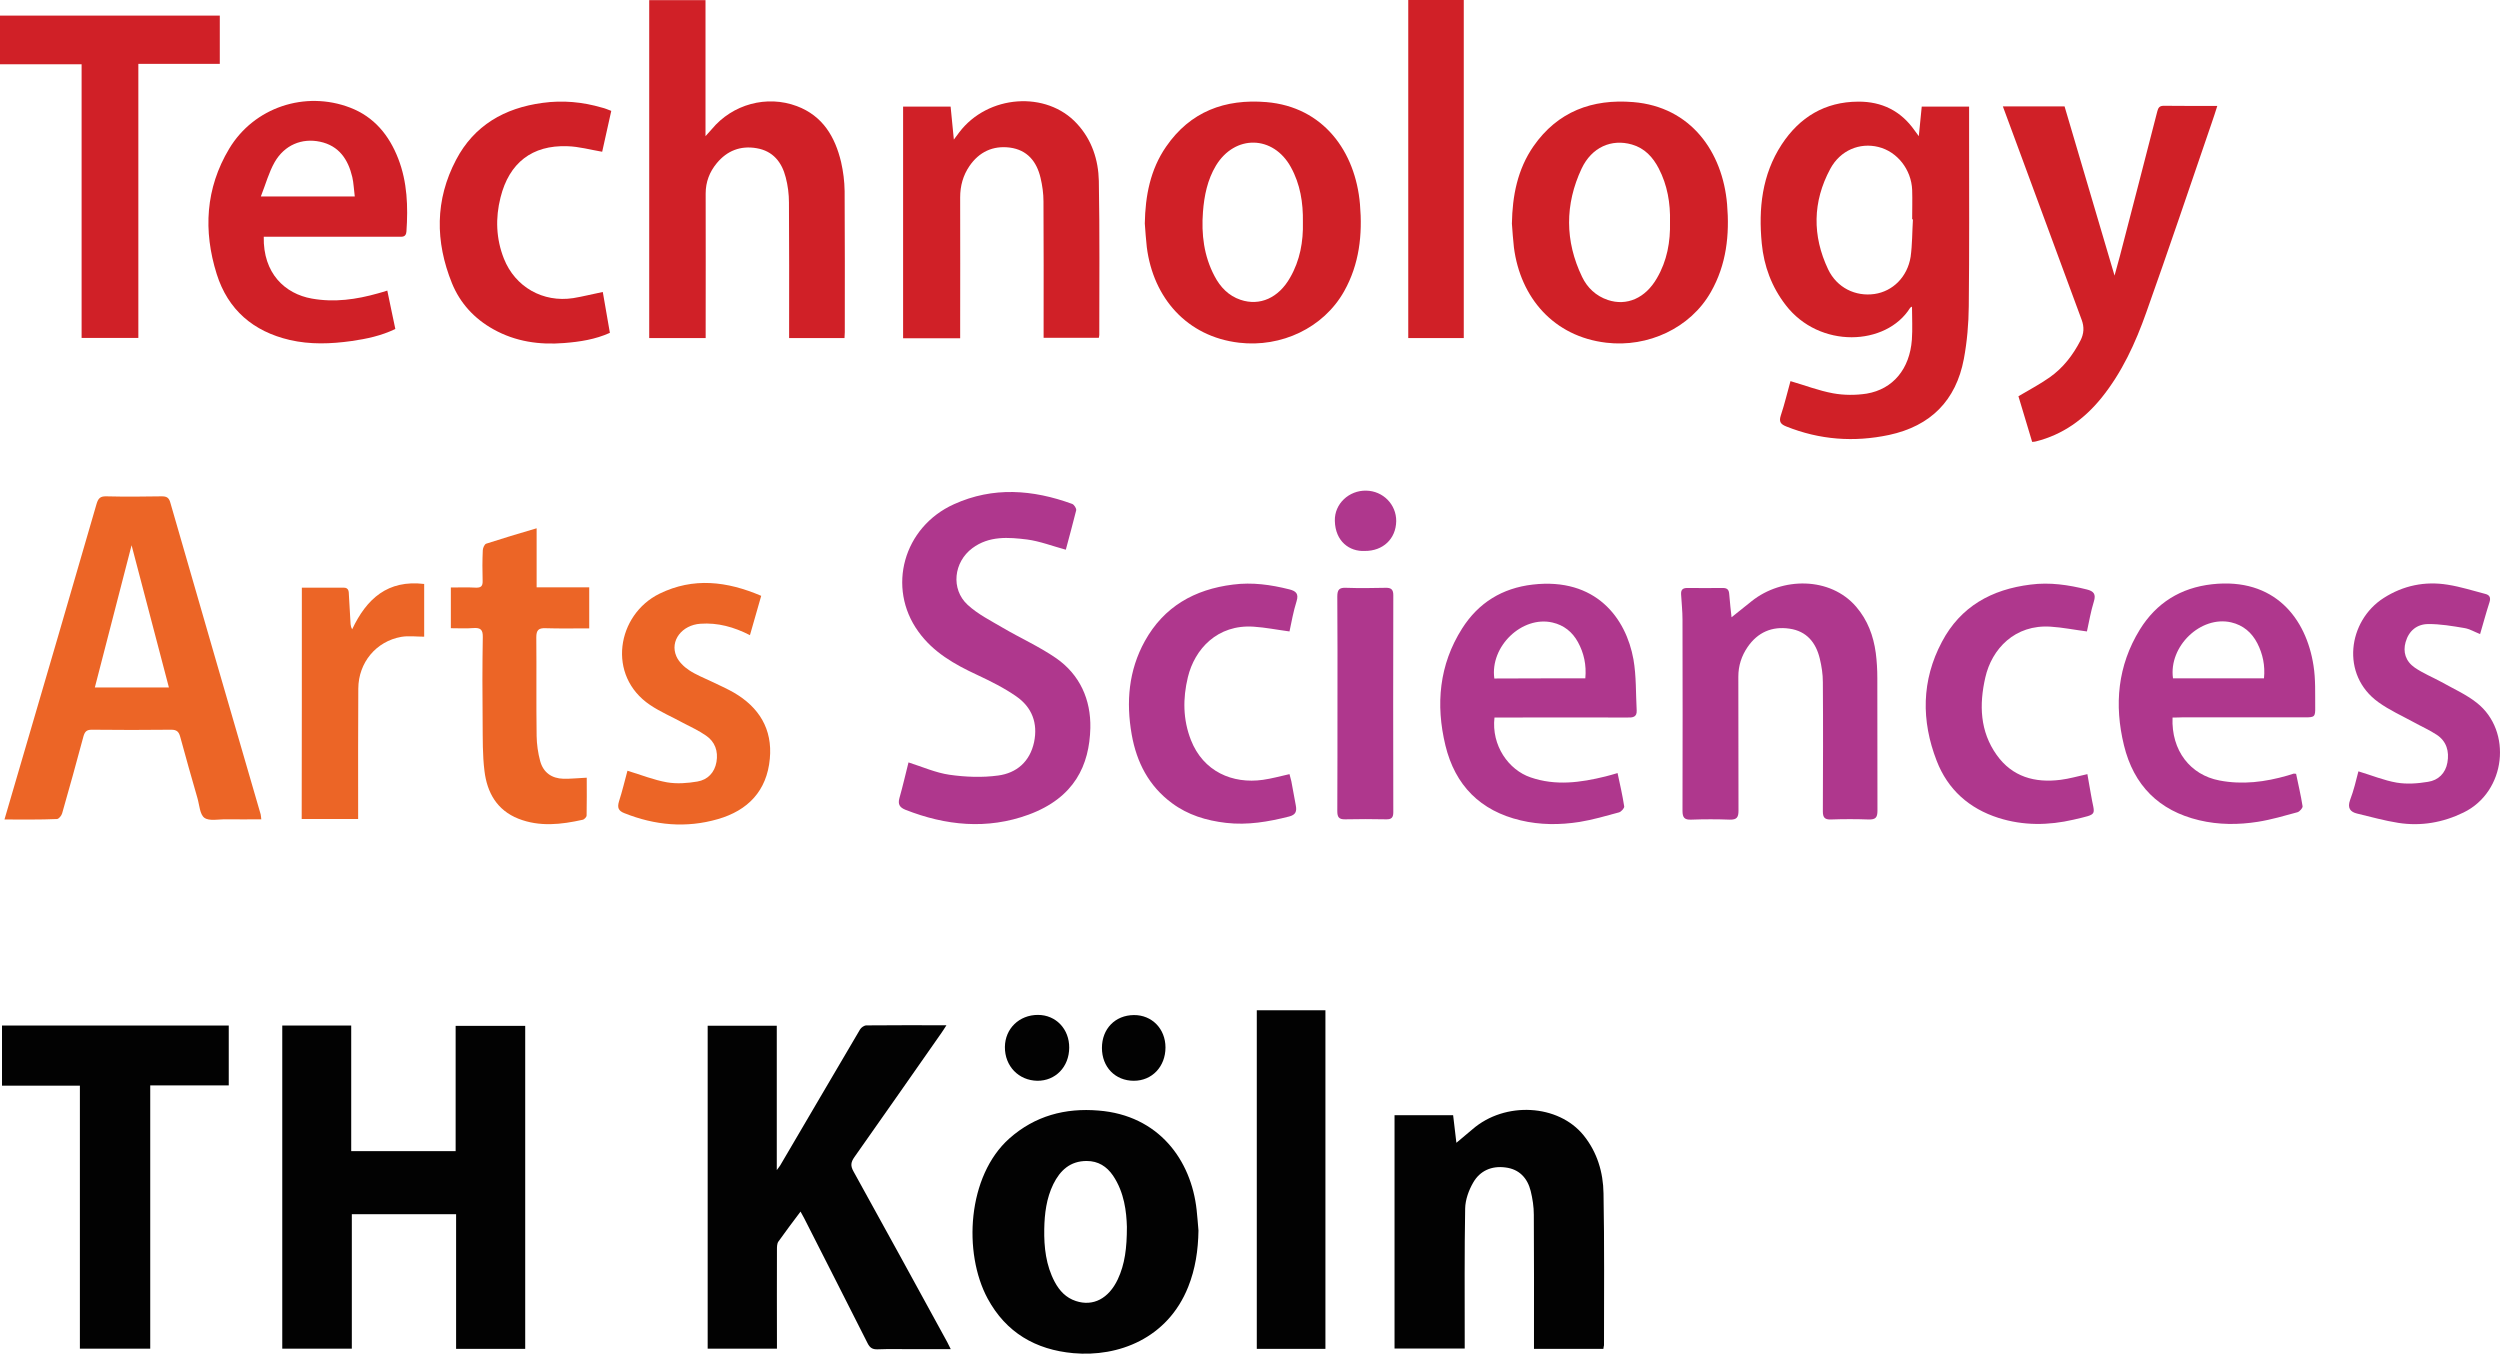
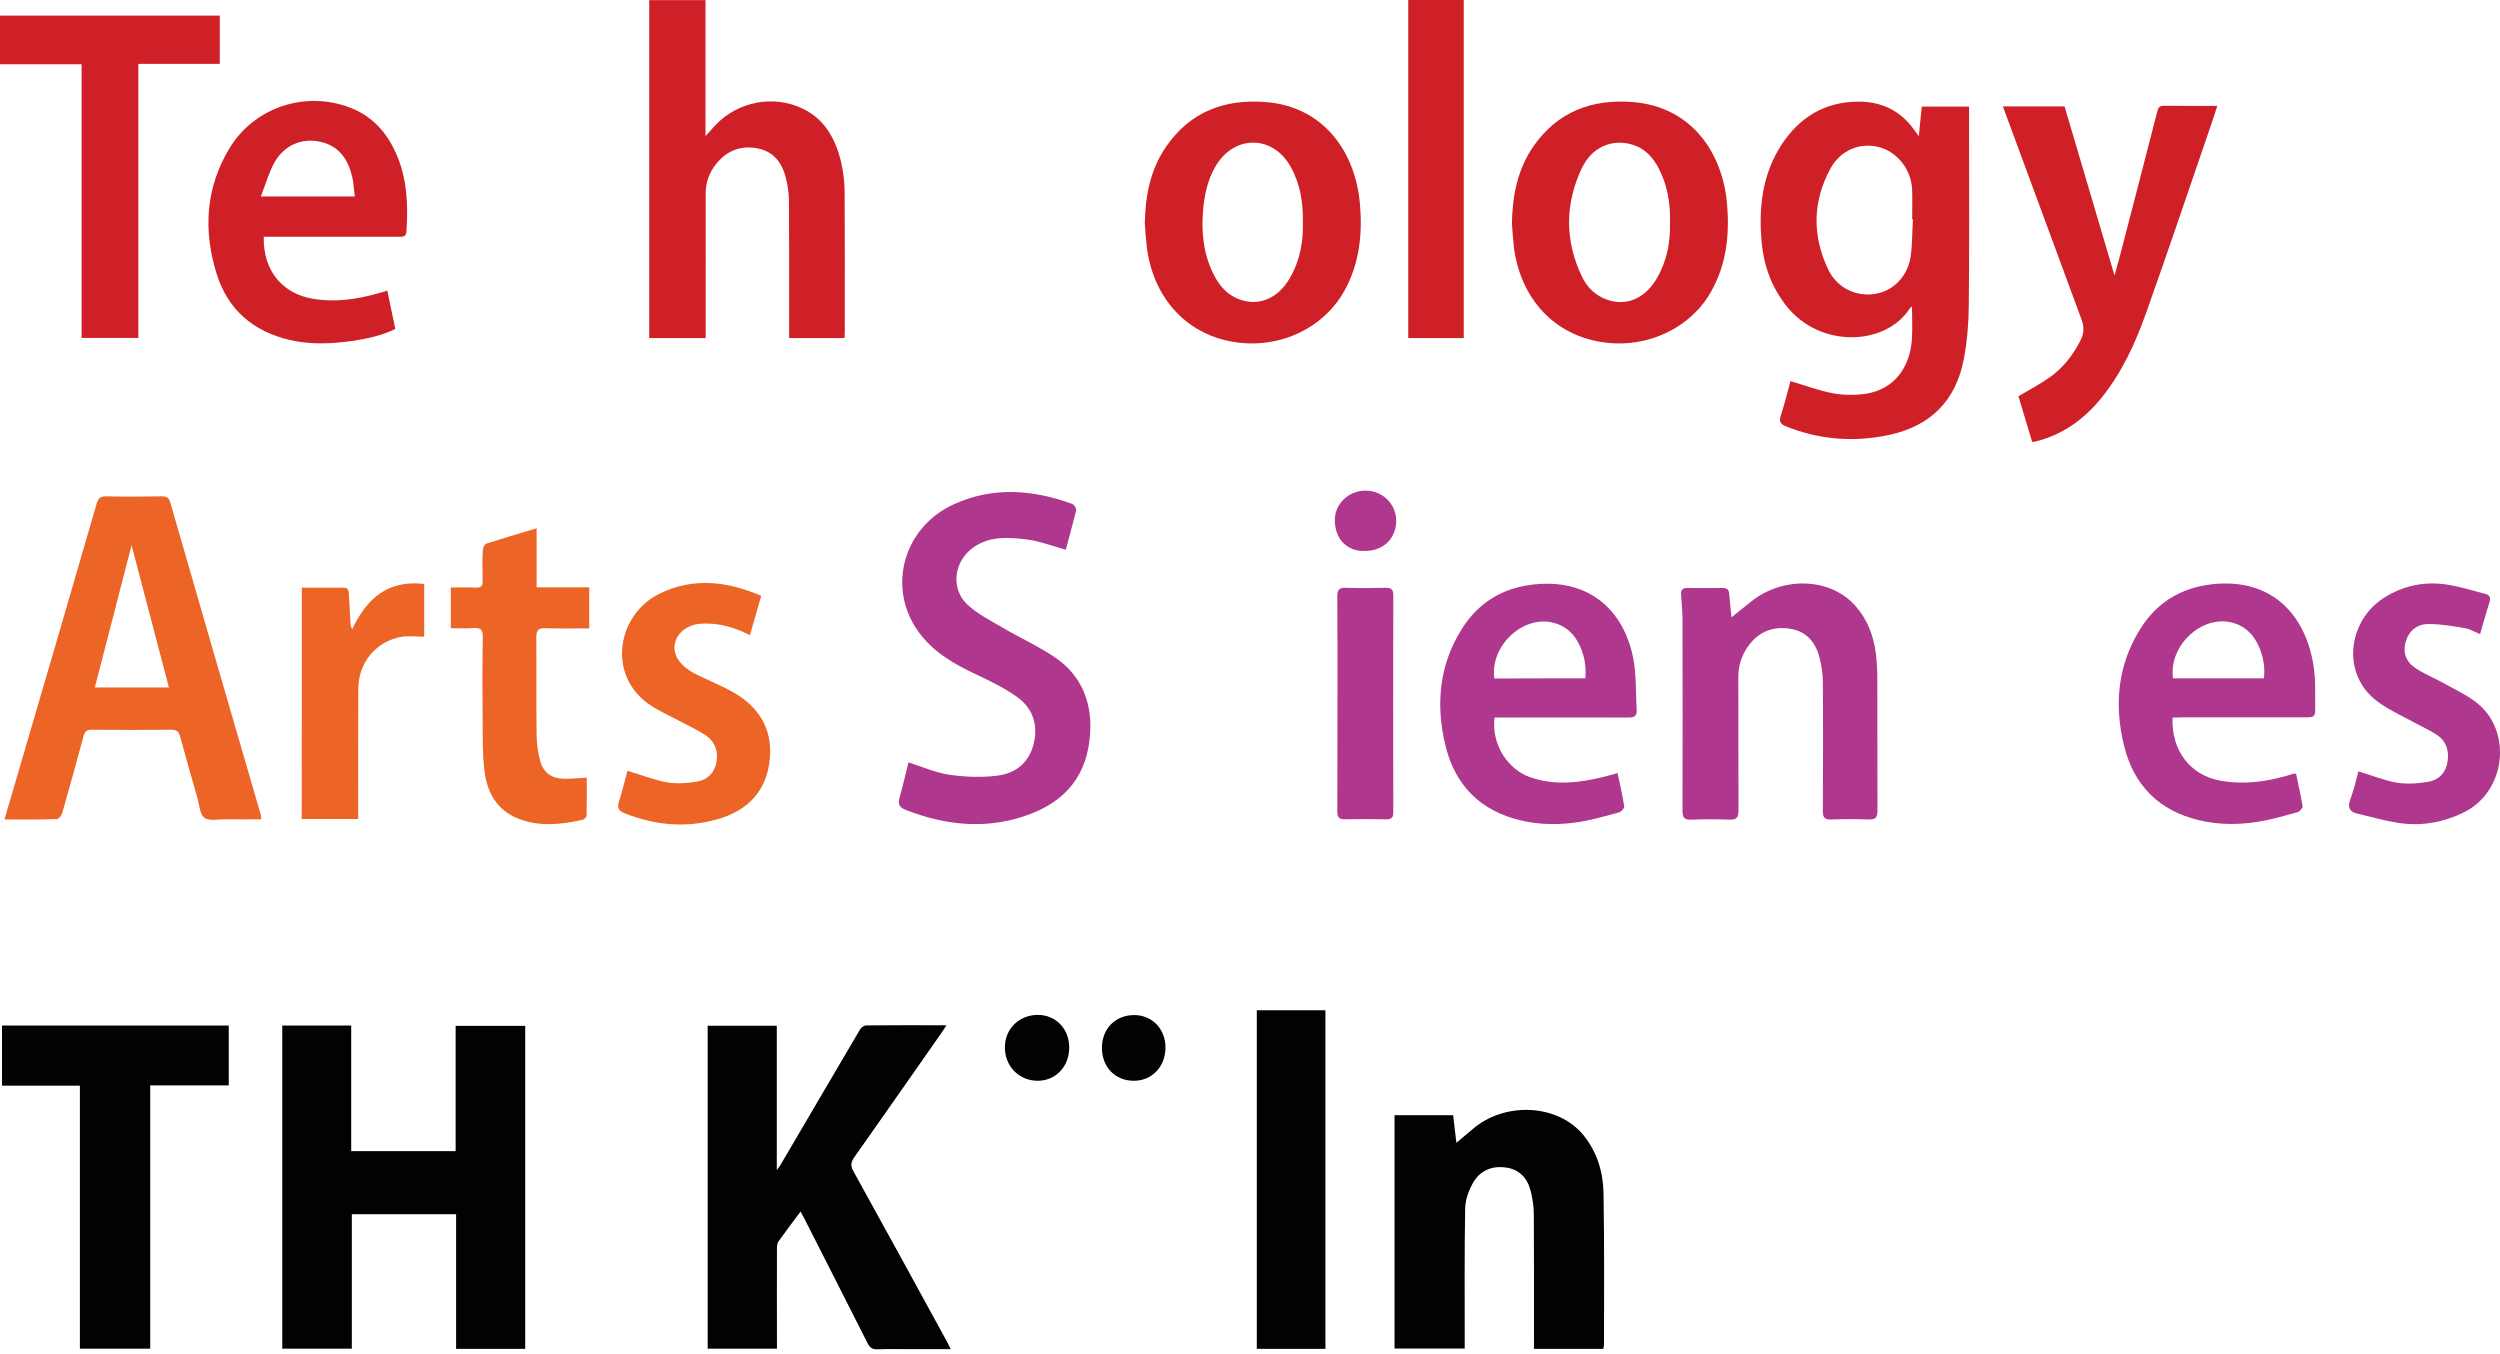
<svg xmlns="http://www.w3.org/2000/svg" width="365pt" height="197.64pt" viewBox="0 0 365 197.64" version="1.1">
  <defs>
    <clipPath id="clip1">
      <path d="M 141 162 L 175 162 L 175 197.641 L 141 197.641 Z M 141 162 " />
    </clipPath>
  </defs>
  <g id="surface1">
-     <path style=" stroke:none;fill-rule:nonzero;fill:rgb(0.8%,0.8%,0.8%);fill-opacity:1;" d="M 41.211 149.73 C 44.59 149.73 47.879 149.73 51.277 149.73 C 51.277 155.832 51.277 161.891 51.277 168.062 C 56.391 168.062 61.391 168.062 66.523 168.062 C 66.523 162.027 66.523 155.926 66.523 149.777 C 69.969 149.777 73.281 149.777 76.68 149.777 C 76.68 165.473 76.68 181.168 76.68 196.934 C 73.324 196.934 70.016 196.934 66.59 196.934 C 66.59 190.379 66.59 183.848 66.59 177.273 C 61.48 177.273 56.48 177.273 51.367 177.273 C 51.367 183.805 51.367 190.312 51.367 196.91 C 47.945 196.91 44.613 196.91 41.211 196.91 C 41.211 181.215 41.211 165.516 41.211 149.73 " />
+     <path style=" stroke:none;fill-rule:nonzero;fill:rgb(0.8%,0.8%,0.8%);fill-opacity:1;" d="M 41.211 149.73 C 44.59 149.73 47.879 149.73 51.277 149.73 C 51.277 155.832 51.277 161.891 51.277 168.062 C 56.391 168.062 61.391 168.062 66.523 168.062 C 66.523 162.027 66.523 155.926 66.523 149.777 C 69.969 149.777 73.281 149.777 76.68 149.777 C 76.68 165.473 76.68 181.168 76.68 196.934 C 73.324 196.934 70.016 196.934 66.59 196.934 C 66.59 190.379 66.59 183.848 66.59 177.273 C 61.48 177.273 56.48 177.273 51.367 177.273 C 51.367 183.805 51.367 190.312 51.367 196.91 C 47.945 196.91 44.613 196.91 41.211 196.91 " />
    <path style=" stroke:none;fill-rule:nonzero;fill:rgb(0.8%,0.8%,0.8%);fill-opacity:1;" d="M 103.32 196.91 C 103.32 181.168 103.32 165.516 103.32 149.754 C 106.652 149.754 109.965 149.754 113.41 149.754 C 113.41 156.668 113.41 163.578 113.41 170.832 C 113.703 170.426 113.816 170.312 113.906 170.156 C 117.801 163.535 121.676 156.891 125.57 150.293 C 125.75 150 126.18 149.707 126.492 149.707 C 130.32 149.664 134.148 149.688 138.18 149.688 C 137.887 150.137 137.688 150.473 137.461 150.789 C 133.227 156.848 128.992 162.906 124.738 168.941 C 124.219 169.684 124.152 170.199 124.602 171.012 C 129.195 179.301 133.746 187.633 138.293 195.941 C 138.449 196.234 138.586 196.527 138.812 196.977 C 136.852 196.977 135.027 196.977 133.203 196.977 C 131.516 196.977 129.824 196.934 128.137 197 C 127.395 197.023 127.012 196.797 126.672 196.121 C 123.609 190.043 120.504 183.961 117.418 177.879 C 117.262 177.59 117.102 177.297 116.879 176.891 C 115.75 178.398 114.672 179.816 113.637 181.281 C 113.434 181.574 113.434 182.07 113.434 182.473 C 113.41 186.867 113.434 191.258 113.434 195.648 C 113.434 196.055 113.434 196.461 113.434 196.91 C 110.031 196.91 106.742 196.91 103.32 196.91 " />
    <path style=" stroke:none;fill-rule:nonzero;fill:rgb(81.599%,12.5%,15.3%);fill-opacity:1;" d="M 279.289 32.02 C 279.246 32.02 279.199 32.02 279.176 32.02 C 279.176 30.602 279.223 29.16 279.176 27.742 C 279.062 24.746 276.992 22.133 274.246 21.457 C 271.52 20.781 268.684 21.93 267.219 24.656 C 264.629 29.453 264.586 34.43 266.902 39.316 C 268.188 42.02 270.91 43.324 273.684 42.922 C 276.34 42.535 278.48 40.441 278.953 37.492 C 279.199 35.691 279.176 33.844 279.289 32.02 Z M 279.152 44.766 C 279.02 44.855 278.906 44.879 278.863 44.969 C 275.395 50.508 265.645 50.961 260.711 44.539 C 258.66 41.883 257.535 38.844 257.219 35.555 C 256.727 30.465 257.242 25.512 260.125 21.098 C 262.738 17.113 266.43 14.859 271.297 14.84 C 274.742 14.816 277.531 16.188 279.535 19.051 C 279.672 19.25 279.828 19.453 280.145 19.883 C 280.305 18.305 280.438 16.953 280.574 15.559 C 282.961 15.559 285.258 15.559 287.488 15.559 C 287.488 17.156 287.488 18.711 287.488 20.285 C 287.488 28.418 287.531 36.57 287.441 44.699 C 287.418 47.266 287.195 49.879 286.723 52.402 C 285.574 58.48 281.879 62.195 275.801 63.504 C 270.688 64.586 265.688 64.223 260.801 62.266 C 260.012 61.949 259.695 61.609 259.988 60.688 C 260.555 59 260.961 57.242 261.41 55.645 C 263.504 56.25 265.531 57.039 267.625 57.422 C 269.223 57.715 270.934 57.715 272.535 57.469 C 276.406 56.812 278.816 53.844 279.133 49.609 C 279.246 48.008 279.152 46.41 279.152 44.766 " />
    <path style=" stroke:none;fill-rule:nonzero;fill:rgb(92.499%,39.6%,14.899%);fill-opacity:1;" d="M 24.66 100.367 C 22.812 93.34 21.012 86.449 19.211 79.605 C 17.43 86.52 15.652 93.41 13.848 100.367 C 17.52 100.367 21.055 100.367 24.66 100.367 Z M 0.652 119.645 C 1.418 117.031 2.141 114.578 2.859 112.102 C 6.621 99.266 10.383 86.426 14.098 73.57 C 14.344 72.758 14.637 72.441 15.516 72.465 C 18.219 72.531 20.922 72.512 23.621 72.465 C 24.32 72.465 24.66 72.645 24.863 73.367 C 29.23 88.543 33.645 103.723 38.059 118.902 C 38.102 119.082 38.102 119.262 38.148 119.621 C 36.391 119.621 34.68 119.645 32.992 119.621 C 31.91 119.598 30.559 119.914 29.84 119.398 C 29.164 118.902 29.117 117.504 28.824 116.516 C 27.969 113.543 27.113 110.547 26.305 107.551 C 26.102 106.832 25.809 106.539 24.996 106.539 C 21.125 106.582 17.273 106.582 13.398 106.539 C 12.656 106.539 12.387 106.809 12.184 107.508 C 11.191 111.266 10.133 115.004 9.074 118.742 C 8.984 119.082 8.582 119.578 8.309 119.578 C 5.832 119.688 3.332 119.645 0.652 119.645 " />
    <path style=" stroke:none;fill-rule:nonzero;fill:rgb(0.8%,0.8%,0.8%);fill-opacity:1;" d="M 234.094 196.934 C 230.691 196.934 227.402 196.934 223.961 196.934 C 223.961 196.504 223.961 196.098 223.961 195.691 C 223.961 189.566 223.98 183.465 223.938 177.34 C 223.938 176.191 223.758 175.02 223.484 173.895 C 223.012 172.004 221.82 170.695 219.793 170.449 C 217.789 170.18 216.078 170.922 215.086 172.656 C 214.434 173.781 213.938 175.156 213.914 176.438 C 213.801 182.812 213.848 189.207 213.848 195.582 C 213.848 195.984 213.848 196.391 213.848 196.887 C 210.469 196.887 207.16 196.887 203.602 196.887 C 203.602 185.582 203.602 174.23 203.602 162.816 C 206.305 162.816 209.188 162.816 212.156 162.816 C 212.316 164.234 212.496 165.676 212.633 166.848 C 213.375 166.238 214.184 165.562 214.996 164.863 C 219.727 160.766 227.516 161.191 231.211 165.766 C 233.191 168.219 234.07 171.168 234.113 174.23 C 234.25 181.617 234.184 189.027 234.184 196.414 C 234.16 196.551 234.113 196.684 234.094 196.934 " />
    <path style=" stroke:none;fill-rule:nonzero;fill:rgb(81.599%,12.5%,15.3%);fill-opacity:1;" d="M 94.785 49.359 C 94.785 32.898 94.785 16.504 94.785 0.02 C 97.488 0.02 100.168 0.02 103.004 0.02 C 103.004 6.504 103.004 13.035 103.004 19.883 C 103.457 19.363 103.703 19.117 103.93 18.848 C 106.945 15.219 111.945 13.848 116.336 15.492 C 120.121 16.91 121.922 19.973 122.801 23.664 C 123.113 25.039 123.297 26.48 123.316 27.898 C 123.363 34.766 123.34 41.637 123.34 48.504 C 123.34 48.773 123.316 49.023 123.297 49.359 C 120.637 49.359 118.004 49.359 115.211 49.359 C 115.211 48.91 115.211 48.48 115.211 48.031 C 115.211 41.883 115.234 35.715 115.188 29.566 C 115.188 28.348 115.031 27.09 114.715 25.895 C 114.152 23.688 112.867 22.043 110.461 21.637 C 108.117 21.234 106.156 22 104.648 23.824 C 103.59 25.105 103.027 26.57 103.027 28.258 C 103.051 34.859 103.027 41.457 103.027 48.078 C 103.027 48.48 103.027 48.887 103.027 49.359 C 100.258 49.359 97.578 49.359 94.785 49.359 " />
    <g clip-path="url(#clip1)" clip-rule="nonzero">
-       <path style=" stroke:none;fill-rule:nonzero;fill:rgb(0.8%,0.8%,0.8%);fill-opacity:1;" d="M 164.527 179.117 C 164.461 176.934 164.168 174.117 162.504 171.641 C 161.578 170.293 160.34 169.504 158.652 169.504 C 156.242 169.504 154.777 170.879 153.785 172.883 C 152.773 174.953 152.504 177.184 152.461 179.434 C 152.414 182.09 152.707 184.75 153.988 187.156 C 154.688 188.465 155.633 189.477 157.074 189.949 C 159.598 190.785 161.871 189.59 163.199 186.777 C 164.234 184.57 164.527 182.203 164.527 179.117 Z M 174.977 179.66 C 174.934 182.496 174.527 185.266 173.469 187.902 C 170.453 195.445 163.246 198.148 156.715 197.562 C 151.195 197.066 146.875 194.547 144.195 189.59 C 140.59 182.902 141.223 171.688 147.367 166.215 C 151.105 162.906 155.52 161.734 160.387 162.141 C 169.191 162.836 173.922 169.391 174.707 176.641 C 174.82 177.633 174.887 178.645 174.977 179.66 " />
-     </g>
+       </g>
    <path style=" stroke:none;fill-rule:nonzero;fill:rgb(0.8%,0.8%,0.8%);fill-opacity:1;" d="M 11.664 158.512 C 7.77 158.512 4.074 158.512 0.293 158.512 C 0.293 155.543 0.293 152.68 0.293 149.73 C 11.305 149.73 22.316 149.73 33.398 149.73 C 33.398 152.59 33.398 155.473 33.398 158.469 C 29.637 158.469 25.852 158.469 21.934 158.469 C 21.934 171.352 21.934 184.117 21.934 196.91 C 18.445 196.91 15.109 196.91 11.664 196.91 C 11.664 184.164 11.664 171.441 11.664 158.512 " />
    <path style=" stroke:none;fill-rule:nonzero;fill:rgb(68.599%,21.599%,55.299%);fill-opacity:1;" d="M 155.609 80.258 C 153.629 79.719 151.828 79.02 149.98 78.77 C 147.234 78.434 144.418 78.207 141.965 80.031 C 139.238 82.059 138.789 86 141.266 88.297 C 142.754 89.672 144.645 90.617 146.402 91.652 C 148.969 93.16 151.738 94.398 154.191 96.09 C 157.66 98.5 159.281 102.145 159.191 106.289 C 159.059 111.695 156.895 116.469 150.16 118.945 C 144.125 121.152 138.09 120.547 132.191 118.227 C 131.359 117.887 131.066 117.438 131.312 116.535 C 131.809 114.781 132.215 113 132.641 111.312 C 134.691 111.965 136.605 112.82 138.609 113.113 C 140.949 113.449 143.406 113.543 145.727 113.227 C 148.43 112.867 150.363 111.199 150.973 108.363 C 151.559 105.57 150.656 103.25 148.383 101.676 C 146.602 100.434 144.645 99.465 142.684 98.543 C 139.375 97.012 136.242 95.234 134.082 92.215 C 129.441 85.797 131.898 76.945 139.285 73.613 C 145.004 71.023 150.793 71.477 156.535 73.57 C 156.828 73.68 157.188 74.242 157.121 74.516 C 156.648 76.449 156.105 78.367 155.609 80.258 " />
    <path style=" stroke:none;fill-rule:nonzero;fill:rgb(81.599%,12.5%,15.3%);fill-opacity:1;" d="M 190.223 32.426 C 190.27 29.609 189.84 26.887 188.469 24.406 C 185.898 19.723 180.293 19.613 177.523 24.184 C 176.285 26.254 175.812 28.574 175.633 30.938 C 175.383 34.203 175.766 37.379 177.32 40.309 C 178.152 41.906 179.371 43.191 181.125 43.773 C 183.941 44.723 186.688 43.484 188.355 40.531 C 189.797 38.031 190.293 35.285 190.223 32.426 Z M 167.141 32.629 C 167.211 28.621 167.93 24.77 170.25 21.414 C 173.785 16.277 178.852 14.41 184.887 14.906 C 193.219 15.602 197.902 22.133 198.555 29.812 C 198.938 34.273 198.465 38.574 196.238 42.535 C 193.219 47.895 187.051 50.758 180.902 50.035 C 173.289 49.137 168.379 43.504 167.434 36.098 C 167.301 34.945 167.23 33.777 167.141 32.629 " />
    <path style=" stroke:none;fill-rule:nonzero;fill:rgb(81.599%,12.5%,15.3%);fill-opacity:1;" d="M 243.82 32.402 C 243.891 29.656 243.438 27.02 242.176 24.59 C 241.32 22.945 240.129 21.637 238.258 21.098 C 235.285 20.242 232.402 21.48 230.918 24.609 C 228.465 29.836 228.465 35.195 230.984 40.422 C 231.75 42.02 233.012 43.211 234.746 43.797 C 237.516 44.723 240.238 43.527 241.906 40.621 C 243.395 38.078 243.891 35.309 243.82 32.402 Z M 220.738 32.652 C 220.805 28.598 221.551 24.723 223.891 21.348 C 227.426 16.277 232.473 14.41 238.461 14.906 C 246.906 15.602 251.5 22.223 252.152 29.789 C 252.535 34.297 252.062 38.641 249.789 42.629 C 246.793 47.918 240.578 50.758 234.52 50.035 C 226.863 49.137 221.977 43.484 221.031 36.117 C 220.895 34.969 220.828 33.801 220.738 32.652 " />
-     <path style=" stroke:none;fill-rule:nonzero;fill:rgb(81.599%,12.5%,15.3%);fill-opacity:1;" d="M 140.184 49.383 C 137.348 49.383 134.691 49.383 131.852 49.383 C 131.852 38.102 131.852 26.863 131.852 15.559 C 134.035 15.559 136.355 15.559 138.789 15.559 C 138.926 17.023 139.082 18.531 139.262 20.379 C 139.645 19.859 139.848 19.59 140.051 19.32 C 144.215 13.824 152.797 13.195 157.254 18.078 C 159.418 20.422 160.363 23.352 160.43 26.414 C 160.566 33.91 160.496 41.41 160.496 48.91 C 160.496 49.023 160.453 49.137 160.43 49.316 C 157.797 49.316 155.16 49.316 152.367 49.316 C 152.367 48.863 152.367 48.414 152.367 47.984 C 152.367 41.793 152.391 35.602 152.348 29.406 C 152.348 28.258 152.188 27.09 151.918 25.961 C 151.355 23.574 149.98 21.887 147.438 21.547 C 144.961 21.234 142.953 22.18 141.535 24.25 C 140.613 25.602 140.184 27.133 140.184 28.82 C 140.207 35.238 140.184 41.656 140.184 48.078 C 140.184 48.504 140.184 48.91 140.184 49.383 " />
    <path style=" stroke:none;fill-rule:nonzero;fill:rgb(68.599%,21.599%,55.299%);fill-opacity:1;" d="M 252.805 90.121 C 253.754 89.355 254.742 88.566 255.734 87.777 C 260.172 84.223 267.219 84.176 271.004 88.59 C 272.668 90.527 273.523 92.824 273.863 95.324 C 274.02 96.539 274.09 97.777 274.09 99.016 C 274.109 105.457 274.09 111.922 274.109 118.359 C 274.109 119.352 273.84 119.668 272.824 119.645 C 271.004 119.578 269.156 119.578 267.309 119.645 C 266.43 119.668 266.137 119.375 266.137 118.473 C 266.16 112.168 266.184 105.863 266.137 99.578 C 266.137 98.43 265.957 97.262 265.688 96.156 C 265.125 93.812 263.773 92.148 261.273 91.785 C 258.707 91.402 256.613 92.328 255.148 94.469 C 254.27 95.75 253.797 97.191 253.797 98.793 C 253.82 105.32 253.797 111.852 253.82 118.359 C 253.82 119.328 253.57 119.688 252.559 119.668 C 250.691 119.598 248.797 119.598 246.93 119.668 C 245.938 119.711 245.645 119.375 245.645 118.383 C 245.668 109.082 245.668 99.781 245.645 90.48 C 245.645 89.242 245.512 88.027 245.441 86.789 C 245.398 86.113 245.668 85.844 246.344 85.844 C 248.078 85.863 249.789 85.863 251.523 85.844 C 252.199 85.844 252.426 86.113 252.469 86.766 C 252.559 88.004 252.715 89.242 252.805 90.121 " />
    <path style=" stroke:none;fill-rule:nonzero;fill:rgb(81.599%,12.5%,15.3%);fill-opacity:1;" d="M 296.695 64.516 C 296.023 62.242 295.348 60.012 294.691 57.852 C 296.246 56.926 297.801 56.117 299.242 55.102 C 301.199 53.73 302.645 51.859 303.746 49.719 C 304.266 48.707 304.309 47.738 303.926 46.703 C 300.977 38.73 298.051 30.758 295.098 22.785 C 294.219 20.398 293.344 18.035 292.418 15.535 C 295.48 15.535 298.41 15.535 301.426 15.535 C 303.836 23.664 306.246 31.84 308.723 40.238 C 309.016 39.16 309.262 38.258 309.512 37.355 C 311.336 30.332 313.16 23.305 314.961 16.277 C 315.098 15.738 315.277 15.445 315.906 15.445 C 318.449 15.469 320.996 15.469 323.723 15.469 C 323.43 16.367 323.18 17.203 322.887 18.012 C 319.734 27.199 316.629 36.434 313.363 45.598 C 311.785 50.059 309.824 54.359 306.809 58.098 C 304.285 61.207 301.18 63.457 297.238 64.449 C 297.102 64.492 296.969 64.492 296.695 64.516 " />
    <path style=" stroke:none;fill-rule:nonzero;fill:rgb(81.599%,12.5%,15.3%);fill-opacity:1;" d="M 38.082 28.688 C 42.922 28.688 47.293 28.688 51.797 28.688 C 51.66 27.676 51.637 26.727 51.434 25.852 C 50.828 23.281 49.5 21.277 46.727 20.691 C 44.07 20.129 41.547 21.164 40.105 23.664 C 39.254 25.152 38.801 26.863 38.082 28.688 Z M 38.508 34.566 C 38.395 39.902 41.594 42.898 45.535 43.594 C 48.824 44.18 52.02 43.73 55.195 42.828 C 55.625 42.719 56.031 42.582 56.547 42.426 C 56.953 44.34 57.312 46.16 57.719 48.031 C 55.668 49.023 53.531 49.473 51.344 49.789 C 48.328 50.215 45.285 50.328 42.293 49.633 C 36.977 48.391 33.285 45.238 31.641 40.016 C 29.66 33.711 29.996 27.492 33.465 21.707 C 37.09 15.672 44.543 13.195 51.121 15.715 C 54.633 17.066 56.816 19.746 58.145 23.172 C 59.473 26.594 59.586 30.172 59.34 33.801 C 59.273 34.656 58.73 34.566 58.145 34.566 C 52.043 34.566 45.918 34.566 39.816 34.566 C 39.363 34.566 38.938 34.566 38.508 34.566 " />
    <path style=" stroke:none;fill-rule:nonzero;fill:rgb(68.599%,21.599%,55.299%);fill-opacity:1;" d="M 330.543 99.039 C 330.727 97.148 330.363 95.48 329.574 93.926 C 328.766 92.352 327.504 91.27 325.746 90.863 C 321.312 89.852 316.605 94.355 317.258 99.039 C 321.648 99.039 326.039 99.039 330.543 99.039 Z M 317.191 104.758 C 316.988 109.602 319.805 113.137 324.016 113.945 C 327.391 114.602 330.727 114.172 333.988 113.227 C 334.281 113.137 334.555 113.047 334.848 112.957 C 334.914 112.934 334.98 112.957 335.23 112.977 C 335.543 114.512 335.926 116.109 336.176 117.707 C 336.219 117.953 335.746 118.496 335.43 118.586 C 333.516 119.105 331.625 119.668 329.664 119.98 C 326.805 120.434 323.926 120.434 321.086 119.758 C 315.188 118.359 311.516 114.645 310.098 108.812 C 308.656 102.91 309.172 97.191 312.414 91.922 C 314.824 88.027 318.359 85.82 322.953 85.301 C 332.074 84.289 336.715 90.258 337.773 97.191 C 338.09 99.176 338 101.223 338.02 103.25 C 338.043 104.645 337.93 104.734 336.559 104.734 C 330.566 104.734 324.555 104.734 318.562 104.734 C 318.137 104.758 317.707 104.758 317.191 104.758 " />
    <path style=" stroke:none;fill-rule:nonzero;fill:rgb(68.599%,21.599%,55.299%);fill-opacity:1;" d="M 231.457 99.039 C 231.637 97.078 231.254 95.344 230.379 93.746 C 229.566 92.262 228.328 91.27 226.66 90.887 C 222.227 89.871 217.52 94.355 218.172 99.062 C 222.562 99.039 226.953 99.039 231.457 99.039 Z M 218.195 104.758 C 217.723 108.855 220.266 112.414 223.465 113.496 C 227.109 114.758 230.762 114.262 234.406 113.359 C 234.949 113.227 235.465 113.07 236.164 112.867 C 236.523 114.531 236.887 116.133 237.133 117.73 C 237.18 117.977 236.703 118.52 236.367 118.609 C 234.453 119.125 232.562 119.688 230.602 120.004 C 227.742 120.453 224.859 120.453 222.023 119.777 C 216.121 118.383 212.449 114.668 211.031 108.836 C 209.59 102.867 210.109 97.059 213.465 91.766 C 215.852 88.004 219.32 85.863 223.777 85.348 C 232.988 84.289 237.402 90.234 238.484 96.27 C 238.91 98.723 238.82 101.246 238.957 103.746 C 239.004 104.715 238.348 104.781 237.605 104.758 C 231.57 104.734 225.535 104.758 219.5 104.758 C 219.051 104.758 218.598 104.758 218.195 104.758 " />
    <path style=" stroke:none;fill-rule:nonzero;fill:rgb(81.599%,12.5%,15.3%);fill-opacity:1;" d="M 32.09 2.273 C 32.09 4.637 32.09 6.91 32.09 9.32 C 28.129 9.32 24.207 9.32 20.199 9.32 C 20.199 22.719 20.199 35.984 20.199 49.34 C 17.406 49.34 14.707 49.34 11.914 49.34 C 11.914 36.051 11.914 22.785 11.914 9.387 C 7.906 9.387 3.984 9.387 0 9.387 C 0 6.957 0 4.66 0 2.273 C 10.629 2.273 21.305 2.273 32.09 2.273 " />
    <path style=" stroke:none;fill-rule:nonzero;fill:rgb(0.8%,0.8%,0.8%);fill-opacity:1;" d="M 193.512 196.934 C 190.133 196.934 186.848 196.934 183.492 196.934 C 183.492 180.449 183.492 164.008 183.492 147.5 C 186.801 147.5 190.133 147.5 193.512 147.5 C 193.512 163.941 193.512 180.379 193.512 196.934 " />
    <path style=" stroke:none;fill-rule:nonzero;fill:rgb(92.499%,39.6%,14.899%);fill-opacity:1;" d="M 85.664 113.543 C 85.664 115.41 85.688 117.234 85.645 119.059 C 85.645 119.285 85.305 119.645 85.059 119.688 C 81.926 120.387 78.773 120.746 75.688 119.531 C 72.559 118.293 71.117 115.727 70.734 112.574 C 70.441 110.23 70.488 107.867 70.465 105.504 C 70.418 101.336 70.418 97.172 70.488 93.004 C 70.508 91.945 70.172 91.629 69.137 91.695 C 68.055 91.785 66.973 91.719 65.824 91.719 C 65.824 89.715 65.824 87.824 65.824 85.773 C 67.039 85.773 68.281 85.73 69.496 85.797 C 70.215 85.82 70.488 85.57 70.465 84.828 C 70.418 83.32 70.418 81.836 70.488 80.324 C 70.508 79.988 70.734 79.469 70.98 79.379 C 73.348 78.613 75.734 77.895 78.348 77.129 C 78.348 80.102 78.348 82.891 78.348 85.754 C 80.98 85.754 83.457 85.754 86.027 85.754 C 86.027 87.758 86.027 89.672 86.027 91.742 C 83.887 91.742 81.77 91.785 79.652 91.719 C 78.617 91.676 78.301 92.012 78.301 93.051 C 78.348 97.844 78.277 102.664 78.348 107.461 C 78.367 108.676 78.547 109.938 78.863 111.109 C 79.316 112.777 80.531 113.652 82.266 113.699 C 83.234 113.723 84.246 113.609 85.664 113.543 " />
    <path style=" stroke:none;fill-rule:nonzero;fill:rgb(92.499%,39.6%,14.899%);fill-opacity:1;" d="M 91.609 112.527 C 93.613 113.137 95.461 113.879 97.375 114.219 C 98.816 114.465 100.371 114.352 101.812 114.105 C 103.32 113.855 104.336 112.797 104.605 111.242 C 104.875 109.691 104.402 108.293 103.074 107.395 C 102.035 106.672 100.867 106.133 99.738 105.547 C 98.141 104.668 96.43 103.949 94.922 102.934 C 88.547 98.656 90.055 89.738 96.293 86.676 C 101.227 84.266 106.137 84.852 111.137 86.992 C 110.57 88.926 110.055 90.773 109.492 92.734 C 107.148 91.539 104.809 90.887 102.262 91.066 C 99.582 91.246 97.758 93.543 98.75 95.82 C 99.086 96.605 99.852 97.352 100.598 97.844 C 101.609 98.52 102.781 98.973 103.906 99.512 C 104.988 100.031 106.09 100.523 107.125 101.109 C 110.82 103.25 112.801 106.449 112.395 110.773 C 111.969 115.457 109.199 118.34 104.785 119.598 C 100.168 120.93 95.617 120.5 91.16 118.723 C 90.281 118.383 90.102 117.91 90.371 117.008 C 90.867 115.477 91.227 113.926 91.609 112.527 " />
    <path style=" stroke:none;fill-rule:nonzero;fill:rgb(68.599%,21.599%,55.299%);fill-opacity:1;" d="M 344.328 112.617 C 346.285 113.203 348.066 113.945 349.91 114.262 C 351.398 114.512 352.973 114.398 354.484 114.148 C 355.992 113.926 357.051 112.887 357.32 111.336 C 357.613 109.715 357.207 108.227 355.766 107.281 C 354.707 106.582 353.535 106.066 352.434 105.457 C 350.699 104.512 348.852 103.68 347.254 102.527 C 341.691 98.543 342.797 90.641 348.02 87.305 C 350.879 85.48 354.031 84.828 357.363 85.367 C 359.234 85.66 361.059 86.246 362.883 86.719 C 363.492 86.879 363.672 87.262 363.469 87.914 C 362.973 89.445 362.566 90.977 362.094 92.574 C 361.238 92.238 360.539 91.809 359.797 91.695 C 358.039 91.402 356.262 91.09 354.484 91.113 C 352.883 91.133 351.691 92.078 351.219 93.746 C 350.812 95.164 351.195 96.539 352.57 97.484 C 353.762 98.297 355.137 98.859 356.422 99.559 C 358.176 100.547 360.066 101.383 361.621 102.617 C 366.824 106.719 365.898 115.613 359.664 118.633 C 356.668 120.094 353.469 120.656 350.16 120.141 C 348.133 119.824 346.152 119.262 344.168 118.789 C 343.109 118.543 342.703 117.953 343.109 116.809 C 343.652 115.387 343.988 113.945 344.328 112.617 " />
-     <path style=" stroke:none;fill-rule:nonzero;fill:rgb(81.599%,12.5%,15.3%);fill-opacity:1;" d="M 89.246 16.188 C 88.773 18.305 88.324 20.309 87.918 22.156 C 86.184 21.863 84.516 21.391 82.828 21.348 C 77.691 21.164 74.336 23.777 73.078 28.82 C 72.312 31.84 72.422 34.859 73.57 37.762 C 75.215 41.906 79.27 44.203 83.684 43.527 C 85.078 43.301 86.453 42.941 88.008 42.629 C 88.344 44.539 88.684 46.523 89.043 48.594 C 86.902 49.562 84.652 49.902 82.379 50.082 C 78.75 50.375 75.262 49.879 72.039 48.078 C 69.246 46.523 67.176 44.27 65.984 41.344 C 63.527 35.262 63.504 29.184 66.59 23.328 C 69.227 18.305 73.66 15.762 79.223 15.02 C 82.176 14.613 85.059 14.883 87.895 15.715 C 88.301 15.805 88.707 15.984 89.246 16.188 " />
-     <path style=" stroke:none;fill-rule:nonzero;fill:rgb(68.599%,21.599%,55.299%);fill-opacity:1;" d="M 188.266 92.191 C 186.418 91.945 184.73 91.605 183.039 91.496 C 177.746 91.133 174.414 94.762 173.426 98.883 C 172.68 101.988 172.703 105.051 173.875 108.047 C 175.676 112.641 179.934 114.488 184.391 113.855 C 185.652 113.676 186.867 113.34 188.266 113.023 C 188.332 113.316 188.445 113.676 188.535 114.059 C 188.762 115.23 188.965 116.402 189.188 117.594 C 189.348 118.449 189.188 118.969 188.195 119.215 C 185.18 119.98 182.16 120.5 179.008 120.141 C 176.105 119.801 173.445 118.992 171.105 117.258 C 167.727 114.758 165.949 111.312 165.227 107.234 C 164.395 102.484 164.777 97.891 167.141 93.609 C 169.934 88.566 174.395 86.047 180.023 85.348 C 182.84 84.984 185.539 85.367 188.242 86.047 C 189.211 86.293 189.641 86.676 189.301 87.777 C 188.828 89.266 188.559 90.82 188.266 92.191 " />
-     <path style=" stroke:none;fill-rule:nonzero;fill:rgb(68.599%,21.599%,55.299%);fill-opacity:1;" d="M 304.691 92.191 C 302.801 91.945 301.133 91.605 299.422 91.496 C 294.176 91.133 290.797 94.738 289.852 98.926 C 288.949 102.891 289.062 106.785 291.52 110.23 C 293.793 113.43 297.102 114.328 300.84 113.855 C 302.102 113.699 303.316 113.34 304.758 113.023 C 304.918 113.926 305.098 114.895 305.254 115.859 C 305.773 119.172 306.539 118.766 302.754 119.668 C 299.086 120.523 295.414 120.566 291.789 119.418 C 287.488 118.047 284.379 115.273 282.758 111.086 C 280.484 105.23 280.527 99.332 283.523 93.703 C 286.246 88.547 290.773 86.047 296.473 85.348 C 299.285 84.984 301.988 85.391 304.691 86.066 C 305.684 86.316 306.043 86.742 305.703 87.824 C 305.254 89.266 305.008 90.773 304.691 92.191 " />
    <path style=" stroke:none;fill-rule:nonzero;fill:rgb(81.599%,12.5%,15.3%);fill-opacity:1;" d="M 205.605 -0.004 C 208.309 -0.004 210.965 -0.004 213.711 -0.004 C 213.711 16.438 213.711 32.852 213.711 49.359 C 211.031 49.359 208.352 49.359 205.605 49.359 C 205.605 32.945 205.605 16.527 205.605 -0.004 " />
    <path style=" stroke:none;fill-rule:nonzero;fill:rgb(92.499%,39.6%,14.899%);fill-opacity:1;" d="M 44.07 85.797 C 46.074 85.797 48.125 85.797 50.172 85.797 C 50.961 85.797 50.918 86.406 50.941 86.902 C 51.031 88.32 51.098 89.738 51.188 91.156 C 51.211 91.359 51.254 91.562 51.414 91.879 C 53.531 87.395 56.613 84.625 61.93 85.258 C 61.93 87.914 61.93 90.414 61.93 92.957 C 60.805 92.957 59.676 92.801 58.598 92.98 C 54.902 93.633 52.336 96.742 52.312 100.523 C 52.27 106.426 52.289 112.305 52.289 118.203 C 52.289 118.652 52.289 119.082 52.289 119.578 C 49.543 119.578 46.887 119.578 44.047 119.578 C 44.07 108.363 44.07 97.172 44.07 85.797 " />
    <path style=" stroke:none;fill-rule:nonzero;fill:rgb(68.599%,21.599%,55.299%);fill-opacity:1;" d="M 195.27 102.711 C 195.27 97.508 195.289 92.281 195.246 87.082 C 195.246 86.09 195.539 85.773 196.531 85.82 C 198.445 85.887 200.359 85.863 202.273 85.82 C 203.059 85.797 203.422 86.023 203.422 86.879 C 203.398 97.441 203.398 108.023 203.422 118.586 C 203.422 119.375 203.148 119.645 202.363 119.621 C 200.379 119.578 198.398 119.578 196.395 119.621 C 195.473 119.645 195.246 119.285 195.246 118.43 C 195.27 113.203 195.27 107.957 195.27 102.711 " />
    <path style=" stroke:none;fill-rule:nonzero;fill:rgb(0.8%,0.8%,0.8%);fill-opacity:1;" d="M 146.715 152.859 C 146.738 150.18 148.809 148.176 151.535 148.176 C 154.172 148.176 156.129 150.25 156.105 152.973 C 156.086 155.766 154.102 157.816 151.445 157.793 C 148.719 157.746 146.691 155.652 146.715 152.859 " />
    <path style=" stroke:none;fill-rule:nonzero;fill:rgb(0.8%,0.8%,0.8%);fill-opacity:1;" d="M 160.883 152.996 C 160.883 150.203 162.816 148.223 165.543 148.199 C 168.176 148.176 170.16 150.203 170.16 152.93 C 170.16 155.723 168.199 157.793 165.543 157.793 C 162.816 157.793 160.883 155.789 160.883 152.996 " />
    <path style=" stroke:none;fill-rule:nonzero;fill:rgb(68.599%,21.599%,55.299%);fill-opacity:1;" d="M 199.254 80.438 C 197.023 80.551 194.953 79.039 194.887 76.047 C 194.816 73.547 196.957 71.586 199.457 71.633 C 201.934 71.676 203.871 73.66 203.848 76.09 C 203.805 78.68 201.91 80.461 199.254 80.438 " />
  </g>
</svg>